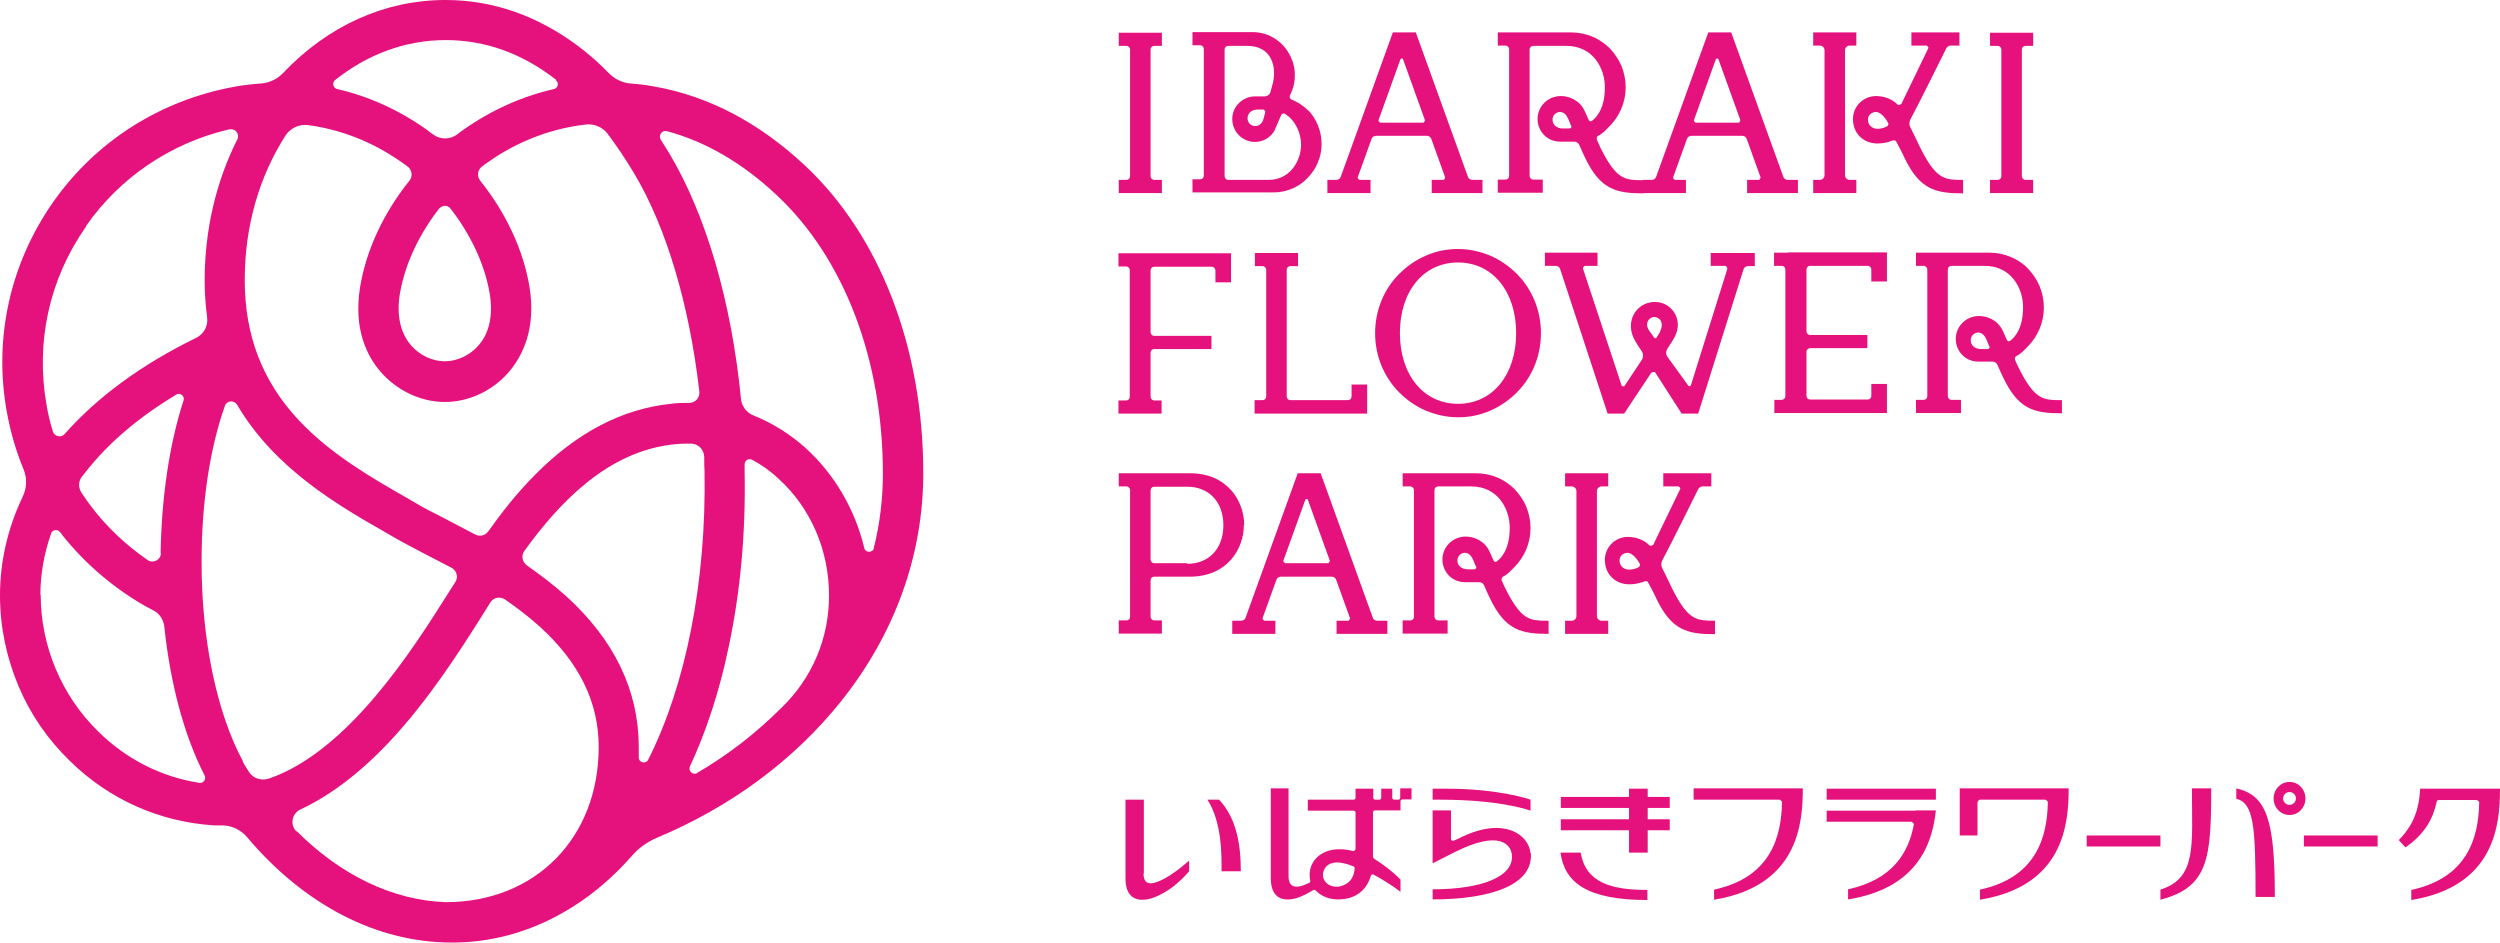
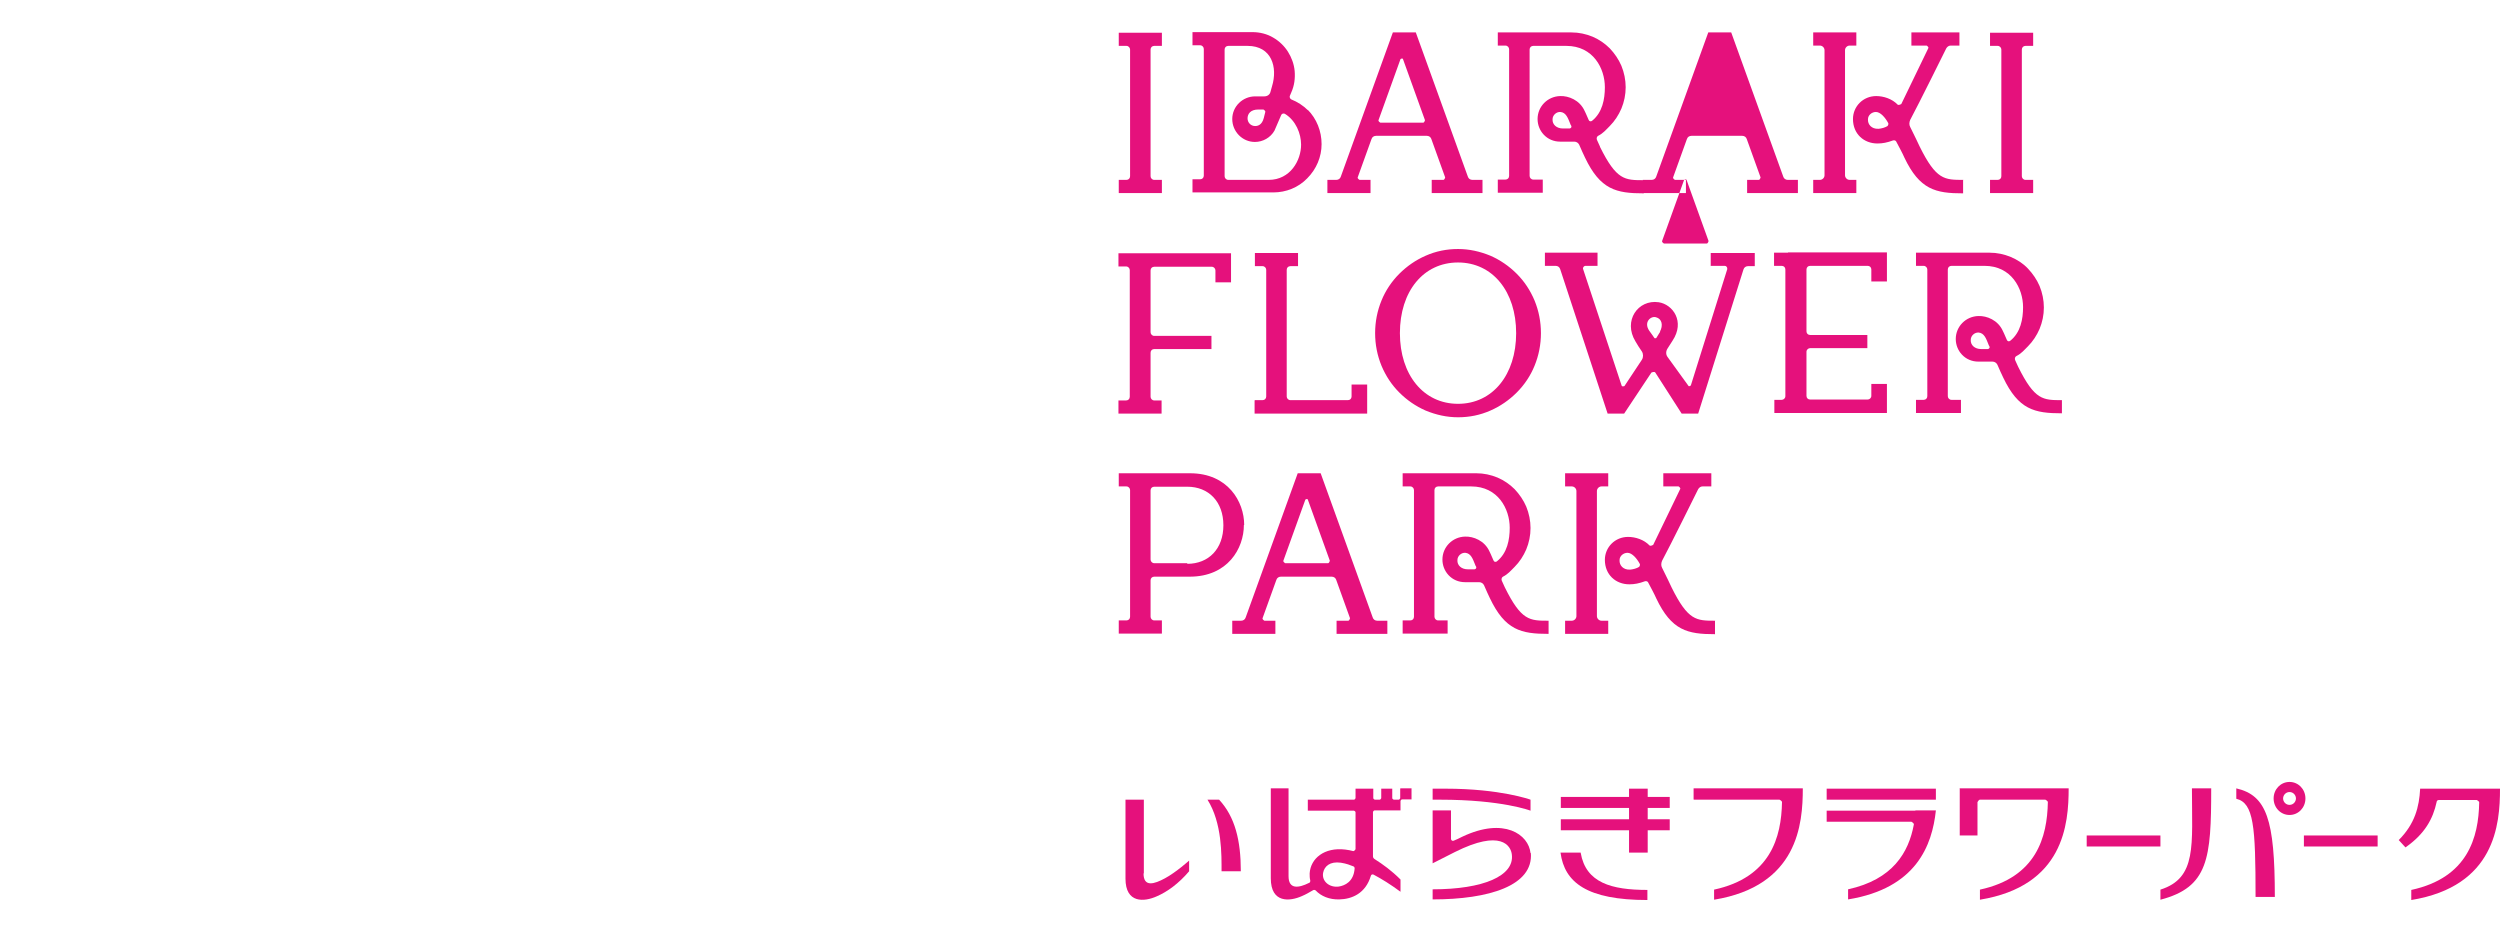
<svg xmlns="http://www.w3.org/2000/svg" id="_レイヤー_2" viewBox="0 0 81.72 30.82">
  <defs>
    <style>.cls-1{fill:#e5117c;}</style>
  </defs>
  <g id="_レイヤー_4">
    <path class="cls-1" d="M37.98,1.5v-.43h-1.41v.43h.25c.07,0,.12.06.12.12v4.14c0,.07-.05.12-.12.12h-.25v.43h1.41v-.43h-.25c-.07,0-.12-.06-.12-.12V1.62c0-.07.05-.12.12-.12h.25Z" />
    <path class="cls-1" d="M42.76,3.61c-.16-.16-.35-.28-.55-.36-.04-.02-.06-.07-.05-.11l.05-.12c.1-.22.13-.46.11-.7-.02-.22-.1-.44-.22-.63-.12-.19-.29-.35-.48-.46-.2-.12-.44-.18-.68-.18h-1.96v.43h.25c.07,0,.12.06.12.12v4.14c0,.07-.05.12-.12.12h-.25v.43h.53s2.11,0,2.11,0c.42,0,.82-.16,1.11-.46.3-.3.47-.7.47-1.12,0-.42-.16-.83-.46-1.13ZM41.48,5.88h-1.33c-.07,0-.12-.06-.12-.12V1.62c0-.07.05-.12.12-.12h.63c.79,0,.99.7.8,1.32l-.05.18c-.02.09-.1.15-.2.15h-.3c-.41,0-.75.33-.75.74,0,.41.33.75.74.75.26,0,.51-.14.64-.37h0s.22-.51.22-.51c.02-.05.08-.06.12-.04.36.22.53.65.53,1.01,0,.51-.35,1.15-1.06,1.15ZM41.3,3.58s.07.04.06.08l-.05.2c-.06.23-.2.26-.28.26-.15,0-.25-.12-.25-.25,0-.15.1-.29.35-.29h.17Z" />
    <path class="cls-1" d="M49.19,19.2s-.05-.11-.1-.22c-.02-.05,0-.11.04-.13.16-.08.25-.19.38-.32.16-.16.29-.36.38-.57.09-.22.14-.45.14-.7h0c0-.24-.05-.48-.14-.7-.09-.21-.22-.4-.38-.57-.16-.16-.35-.29-.56-.38-.22-.09-.45-.14-.69-.14h-2.41v.43h.25c.07,0,.12.06.12.12v4.14c0,.07-.05.12-.12.12h-.25v.43h1.47v-.43h-.31c-.07,0-.12-.06-.12-.12v-4.14c0-.07.05-.12.12-.12h1.08c.88,0,1.26.74,1.26,1.35,0,.39-.08.83-.42,1.1-.04.03-.09.02-.11-.03-.07-.17-.13-.29-.13-.29h0c-.16-.36-.53-.5-.8-.49-.41.01-.74.34-.74.75,0,.19.07.37.2.51.14.15.33.23.54.23h.37s.06,0,.09,0c.07,0,.13.04.16.1.07.16.14.32.19.42.5,1.05,1.02,1.17,1.92,1.17v-.43c-.62,0-.89,0-1.43-1.09ZM48.1,18.61h-.12c-.21,0-.35-.13-.34-.3,0-.14.13-.25.26-.24.18.02.24.19.32.39h0s0,.02.03.06c.02.04,0,.08-.05.09-.03,0-.06,0-.08,0Z" />
    <path class="cls-1" d="M44.82,5.88h-.38s-.07-.04-.06-.08l.45-1.25c.02-.07.08-.11.15-.11h1.66c.07,0,.13.04.15.11l.45,1.25s-.02.08-.06.08h-.38v.43h1.66v-.43h-.33c-.07,0-.13-.04-.15-.11l-1.7-4.71h-.75l-1.7,4.71c-.02.07-.08.11-.15.11h-.29v.43h1.41v-.43ZM45.86,1.93l.72,2s-.02.08-.06.08h-1.4s-.07-.04-.06-.08l.72-2s.06-.04.08,0Z" />
    <path class="cls-1" d="M41.71,20.29h-.38s-.07-.04-.06-.08l.45-1.25c.02-.07.08-.11.15-.11h1.66c.07,0,.13.04.15.11l.45,1.25s-.02.08-.06.08h-.38v.43h1.66v-.43h-.33c-.07,0-.13-.04-.15-.11l-1.7-4.71h-.75l-1.7,4.71c-.02.07-.08.11-.15.11h-.29v.43h1.41v-.43ZM42.75,16.33l.72,2s-.02.08-.06.08h-1.4s-.07-.04-.06-.08l.72-2s.06-.04.08,0Z" />
    <path class="cls-1" d="M40.67,17.16h0c0-.76-.53-1.69-1.77-1.69h-2.33v.43h.25c.07,0,.12.06.12.12v4.14c0,.07-.05.12-.12.12h-.25v.43h1.41v-.43h-.25c-.07,0-.12-.06-.12-.12v-1.19c0-.07.05-.12.12-.12h1.16c1.24,0,1.77-.92,1.77-1.69h0ZM38.81,18.41h-1.08c-.07,0-.12-.06-.12-.12v-2.26c0-.07.05-.12.12-.12h1.08c.7,0,1.18.49,1.18,1.26s-.48,1.26-1.18,1.26Z" />
    <path class="cls-1" d="M52.57,20.29h-.22c-.08,0-.15-.07-.15-.15v-4.09c0-.08.07-.15.15-.15h.22v-.43h-1.41v.43h.22c.08,0,.15.07.15.15v4.09c0,.08-.07.15-.15.15h-.22v.43h1.41v-.43Z" />
    <path class="cls-1" d="M56.07,20.29c-.62,0-.89,0-1.43-1.09-.03-.07-.18-.38-.31-.64-.04-.07-.03-.16,0-.23.26-.48,1.18-2.34,1.18-2.34.03-.05.08-.09.14-.09h.29v-.43h-1.57v.43h.5s.08.05.05.09l-.88,1.82s-.08.05-.12.02c-.18-.19-.46-.28-.7-.28-.43,0-.76.34-.76.75,0,.49.36.8.8.8h0c.17,0,.32-.03.51-.1.04-.01.08,0,.1.03.1.19.21.39.27.53.5,1.05,1.02,1.17,1.92,1.17v-.43ZM53.28,18.62c-.22.01-.35-.14-.34-.31,0-.14.13-.24.26-.24.15,0,.31.19.4.36.02.03,0,.07-.02.1-.08.05-.19.08-.29.09Z" />
    <path class="cls-1" d="M52.3,4.79s-.05-.11-.1-.22c-.02-.05,0-.11.04-.13.16-.08.25-.19.38-.32.16-.16.29-.36.38-.57.09-.22.14-.45.14-.7h0c0-.24-.05-.48-.14-.7-.09-.21-.22-.4-.38-.57-.16-.16-.35-.29-.56-.38-.22-.09-.45-.14-.69-.14h-2.41v.43h.25c.07,0,.12.06.12.12v4.14c0,.07-.05.12-.12.12h-.25v.43h1.47v-.43h-.31c-.07,0-.12-.06-.12-.12V1.62c0-.07.05-.12.12-.12h1.08c.88,0,1.26.74,1.26,1.35,0,.39-.08.83-.42,1.1-.04.03-.09.02-.11-.03-.07-.17-.13-.29-.13-.29h0c-.16-.36-.53-.5-.8-.49-.41.01-.74.34-.74.75,0,.19.07.37.2.51.14.15.33.23.54.23h.37s.06,0,.09,0c.07,0,.13.04.16.1.07.16.14.32.19.42.5,1.05,1.02,1.17,1.92,1.17v-.43c-.62,0-.89,0-1.43-1.09ZM51.21,4.2h-.12c-.21,0-.35-.13-.34-.3,0-.14.13-.25.26-.24.18.02.24.19.32.39h0s0,.02.03.06c.02.04,0,.08-.05.09-.03,0-.06,0-.08,0Z" />
-     <path class="cls-1" d="M55.13,5.88h-.38s-.07-.04-.06-.08l.45-1.25c.02-.07.08-.11.15-.11h1.66c.07,0,.13.04.15.11l.45,1.25s-.02.08-.06.08h-.38v.43h1.66v-.43h-.33c-.07,0-.13-.04-.15-.11l-1.7-4.71h-.75l-1.7,4.71c-.02.07-.08.11-.15.11h-.29v.43h1.41v-.43ZM56.17,1.93l.72,2s-.02.08-.06.08h-1.4s-.07-.04-.06-.08l.72-2s.06-.04.08,0Z" />
+     <path class="cls-1" d="M55.13,5.88h-.38s-.07-.04-.06-.08l.45-1.25c.02-.07.08-.11.15-.11h1.66c.07,0,.13.04.15.11l.45,1.25s-.02.08-.06.08h-.38v.43h1.66v-.43h-.33c-.07,0-.13-.04-.15-.11l-1.7-4.71h-.75l-1.7,4.71c-.02.07-.08.11-.15.11h-.29v.43h1.41v-.43Zl.72,2s-.02.08-.06.08h-1.4s-.07-.04-.06-.08l.72-2s.06-.04.08,0Z" />
    <path class="cls-1" d="M66.46,1.5v-.43h-1.41v.43h.25c.07,0,.12.06.12.12v4.14c0,.07-.05.12-.12.12h-.25v.43h1.41v-.43h-.25c-.07,0-.12-.06-.12-.12V1.62c0-.07.05-.12.12-.12h.25Z" />
    <path class="cls-1" d="M60.68,5.88h-.22c-.08,0-.15-.07-.15-.15V1.64c0-.08.07-.15.15-.15h.22v-.43h-1.41v.43h.22c.08,0,.15.07.15.15v4.09c0,.08-.07.15-.15.15h-.22v.43h1.41v-.43Z" />
    <path class="cls-1" d="M64.18,5.88c-.62,0-.89,0-1.43-1.09-.03-.07-.18-.38-.31-.64-.04-.07-.03-.16,0-.23.26-.48,1.18-2.34,1.18-2.34.03-.05.08-.09.14-.09h.29v-.43h-1.57v.43h.5s.08.05.05.09l-.88,1.82s-.08.05-.12.02c-.18-.19-.46-.28-.7-.28-.43,0-.76.34-.76.75,0,.49.36.8.8.8h0c.17,0,.32-.03.51-.1.04-.01.08,0,.1.03.1.19.21.39.27.53.5,1.05,1.02,1.17,1.92,1.17v-.43ZM61.4,4.21c-.22.01-.35-.14-.34-.31,0-.14.13-.24.26-.24.15,0,.31.19.4.36.02.03,0,.07-.02.1-.08.05-.19.08-.29.09Z" />
    <path class="cls-1" d="M37.98,13.09h-.25c-.07,0-.12-.06-.12-.12v-1.44c0-.07.05-.12.12-.12h1.87v-.43h-1.87c-.07,0-.12-.06-.12-.12v-2.02c0-.07.05-.12.12-.12h1.88c.07,0,.12.06.12.12v.39h.51v-.95h-.08s-3.15,0-3.15,0h-.45v.43h.25c.07,0,.12.06.12.12v4.14c0,.07-.05.12-.12.12h-.25v.43h1.41v-.43Z" />
    <path class="cls-1" d="M65.97,11.99s-.05-.11-.1-.22c-.02-.05,0-.11.04-.13.16-.08.25-.19.38-.32.16-.16.29-.36.38-.57.09-.22.14-.45.14-.7h0c0-.24-.05-.48-.14-.7-.09-.21-.22-.4-.38-.57s-.35-.29-.56-.38c-.22-.09-.45-.14-.69-.14h-2.41v.43h.25c.07,0,.12.06.12.12v4.14c0,.07-.05.12-.12.12h-.25v.43h1.47v-.43h-.31c-.07,0-.12-.06-.12-.12v-4.14c0-.07.05-.12.12-.12h1.08c.88,0,1.26.74,1.26,1.35,0,.39-.08.83-.42,1.1-.04.03-.09.02-.11-.03-.07-.17-.13-.29-.13-.29h0c-.16-.36-.53-.5-.8-.49-.41.01-.74.34-.74.75,0,.19.07.37.2.51.14.15.33.23.54.23h.37s.06,0,.09,0c.07,0,.13.04.16.1.07.16.14.32.19.42.5,1.05,1.02,1.17,1.92,1.17v-.43c-.62,0-.89,0-1.43-1.09ZM64.88,11.41h-.12c-.21,0-.35-.13-.34-.3,0-.14.13-.25.26-.24.18.02.24.19.32.39h0s0,.02.03.06c.02.04,0,.08-.05.09-.03,0-.06,0-.08,0Z" />
    <path class="cls-1" d="M58.44,8.26h-.45v.43h.25c.07,0,.12.05.12.12v4.14c0,.07-.06.12-.12.12h-.24v.43h3.68v-.95h-.51v.39c0,.07-.06.12-.12.12h-1.88c-.07,0-.12-.05-.12-.12v-1.44c0-.07.06-.12.12-.12h1.87v-.43h-1.87c-.07,0-.12-.05-.12-.12v-2.02c0-.07.05-.12.12-.12h1.88c.07,0,.12.05.12.12v.39h.51v-.95h-3.23Z" />
    <path class="cls-1" d="M41.01,13.09v.43h.75s2.42,0,2.42,0h.51v-.95h-.51v.39c0,.07-.05.12-.12.12h-1.88c-.07,0-.12-.06-.12-.12v-4.14c0-.07.05-.12.12-.12h.25v-.43h-1.41v.43h.25c.07,0,.12.06.12.12v4.14c0,.07-.05.12-.12.12h-.25Z" />
    <path class="cls-1" d="M47.66,13.64c.37,0,.72-.07,1.06-.22.32-.14.61-.34.86-.59s.45-.55.58-.87c.14-.34.21-.7.21-1.07s-.07-.73-.21-1.07c-.14-.33-.33-.62-.58-.87s-.54-.45-.86-.59c-.34-.14-.69-.22-1.06-.22s-.72.07-1.06.22c-.32.14-.61.34-.86.59s-.45.55-.58.87c-.14.34-.21.7-.21,1.07s.07.73.21,1.07c.14.33.33.62.58.87s.54.45.86.59c.34.14.69.22,1.06.22ZM45.76,10.89c0-1.37.77-2.31,1.9-2.31s1.9.95,1.9,2.31-.77,2.31-1.9,2.31-1.9-.95-1.9-2.31Z" />
    <path class="cls-1" d="M55.91,8.69h.47c.05,0,.09.05.08.11l-1.19,3.8s-.06.05-.08.01l-.68-.94c-.06-.08-.06-.19,0-.28l.16-.25c.42-.63.01-1.19-.45-1.26-.68-.1-1.17.61-.76,1.28.05.09.14.23.21.33.05.08.05.19,0,.27l-.57.86s-.07.03-.09-.01l-1.26-3.81c-.02-.05.02-.11.08-.11h.39v-.43h-1.72v.43h.35c.07,0,.13.04.15.11l1.55,4.72h.54l.89-1.34s.1-.05.13,0l.86,1.34h.54l1.48-4.71c.02-.07.08-.11.15-.11h.22v-.43h-1.44v.43ZM54.27,10.84l-.13.21s-.05.02-.06,0c-.05-.07-.13-.19-.17-.24-.19-.28.05-.49.22-.44.2.05.24.27.13.47Z" />
-     <path class="cls-1" d="M26.29,5.39c-1.49-1.39-3.14-2.25-4.89-2.56h0c-.26-.05-.52-.08-.78-.1-.27-.02-.52-.14-.71-.33-.33-.34-.67-.64-1.02-.9C17.56.51,16.11,0,14.56,0h0c-1.99,0-3.85.85-5.31,2.39-.19.2-.45.32-.73.34-.28.02-.55.05-.83.1h0c-2.44.44-4.56,1.78-5.97,3.8C.33,8.63-.21,11.05.22,13.45c.12.66.3,1.29.55,1.89.12.29.11.61-.03.9-.49,1.03-.74,2.12-.74,3.22,0,1.03.21,2.03.61,2.98.39.92.95,1.73,1.67,2.43,1.29,1.27,2.95,2,4.72,2.11.05,0,.15,0,.25,0,.32,0,.62.14.83.39,1.87,2.21,4.23,3.44,6.69,3.44.04,0,.08,0,.11,0,1.36-.02,2.66-.42,3.86-1.18.7-.44,1.34-1,1.93-1.67.22-.25.49-.44.79-.57,2.42-1.01,4.49-2.54,6.02-4.45,1.77-2.21,2.7-4.79,2.7-7.47,0-4.11-1.42-7.79-3.9-10.09ZM23.03,15.42c.06,3.6-.61,6.97-1.84,9.41-.08.16-.32.1-.31-.08,0-.11,0-.22,0-.33,0-1.85-.8-3.5-2.37-4.93-.41-.37-.85-.7-1.29-1.01-.15-.11-.19-.32-.08-.47,1.14-1.58,2.74-3.28,4.93-3.49.17-.02.34-.02.51-.02.24,0,.43.19.44.43,0,.16,0,.33.01.49ZM21.93,13.2c-1.57.16-3.06.93-4.42,2.3-.6.6-1.11,1.25-1.55,1.87-.1.14-.28.18-.43.1-.36-.19-.7-.37-1.01-.53-.36-.18-.67-.34-.92-.49-.1-.06-.21-.12-.31-.18-1.1-.63-2.47-1.41-3.52-2.53-1.19-1.27-1.77-2.77-1.77-4.58s.49-3.4,1.32-4.71c.16-.26.46-.4.76-.36,1.32.18,2.36.72,3.09,1.24.05.04.1.07.15.11.15.11.18.33.06.47-.84,1.05-1.41,2.26-1.61,3.48-.22,1.37.23,2.25.66,2.75.53.62,1.32,1,2.11,1s1.58-.37,2.11-1c.42-.5.88-1.38.66-2.75-.2-1.22-.77-2.43-1.61-3.48-.12-.15-.09-.36.06-.47.05-.04.1-.08.15-.11.75-.54,1.85-1.1,3.24-1.26.27-.03.54.08.71.3.3.4.59.83.87,1.3,1.06,1.77,1.81,4.33,2.13,7.13.02.2-.13.37-.33.37-.2,0-.4,0-.6.03ZM7.94,24.88c-.85-1.57-1.36-3.98-1.35-6.55,0-1.9.27-3.67.76-5.06.06-.18.3-.2.4-.04,1.24,2.11,3.34,3.31,4.9,4.2.1.06.21.12.31.18.28.16.6.32.97.52.26.13.54.28.83.43.17.09.23.31.12.47-.1.16-.22.35-.26.41-1.1,1.74-3.23,5.12-5.83,6.01-.25.08-.52,0-.66-.23-.09-.14-.17-.27-.2-.34ZM5.26,18.08c0,.22-.25.35-.43.23-.71-.49-1.35-1.09-1.86-1.77-.11-.14-.21-.29-.31-.44-.1-.16-.1-.36.01-.51.04-.05.08-.1.12-.15.74-.95,1.74-1.8,2.97-2.54.13-.08.29.05.24.19-.48,1.48-.72,3.22-.75,5ZM14.37,6.81c.09-.11.26-.11.35,0,.67.86,1.13,1.84,1.29,2.8.11.69-.01,1.27-.36,1.67-.28.33-.7.53-1.11.53s-.83-.2-1.11-.53c-.35-.41-.47-.99-.36-1.67.16-.96.62-1.94,1.29-2.8ZM18.17,2.62c.11.09.07.26-.06.29-1.05.24-2.05.69-2.96,1.33-.07.05-.14.1-.2.15-.24.18-.56.18-.8,0-.07-.05-.14-.1-.2-.15-.9-.64-1.89-1.09-2.93-1.33-.14-.03-.17-.21-.07-.29,1.04-.83,2.28-1.31,3.62-1.31h0c1.3,0,2.51.44,3.61,1.3ZM2.81,7.39c1.12-1.6,2.77-2.71,4.67-3.16,0,0,.02,0,.03,0,.18-.04.33.15.25.32-.7,1.39-1.07,2.97-1.07,4.62,0,.42.03.82.08,1.2.04.28-.11.56-.37.68-1.78.87-3.22,1.93-4.29,3.14-.11.13-.33.08-.38-.08-.09-.29-.16-.58-.21-.88-.36-2.05.09-4.11,1.29-5.82ZM1.32,19.45c0-.68.12-1.35.35-2.01.04-.13.21-.15.29-.05.03.03.05.06.06.08.75.95,1.7,1.76,2.76,2.36.04.02.13.07.23.12.2.1.33.3.36.52.19,1.82.63,3.54,1.32,4.88.06.12-.04.26-.17.24-1.24-.19-2.39-.77-3.31-1.68-1.2-1.17-1.88-2.8-1.88-4.47ZM9.69,27.18c-.22-.22-.15-.59.13-.72.96-.45,1.92-1.17,2.87-2.17,1.33-1.41,2.37-3.06,3.06-4.15.04-.07.17-.27.28-.45.1-.16.31-.2.47-.1.39.27.77.56,1.13.88,1.3,1.18,1.94,2.47,1.94,3.95,0,2.96-2.06,5.07-5,5.07h0c-1.73-.06-3.43-.88-4.87-2.32ZM22.79,25.27c-.14.08-.3-.07-.24-.21.53-1.14.96-2.44,1.26-3.87.39-1.82.57-3.76.53-5.79,0-.07,0-.14,0-.22,0-.13.13-.21.25-.15.31.17.6.37.86.62,1.05.95,1.65,2.34,1.65,3.82,0,1.39-.55,2.7-1.56,3.67h0c-.81.81-1.73,1.53-2.76,2.13ZM28.57,17.91c-.04.17-.28.17-.32,0-.3-1.25-.96-2.39-1.9-3.25-.52-.47-1.1-.83-1.72-1.08-.23-.09-.39-.31-.41-.55-.31-3.15-1.13-5.99-2.35-8.03-.09-.15-.18-.29-.27-.43-.09-.15.04-.33.21-.28,1.26.34,2.46,1.04,3.57,2.08,2.21,2.06,3.48,5.38,3.48,9.12,0,.82-.1,1.64-.3,2.43Z" />
    <polygon class="cls-1" points="54.58 26.41 54.58 26.05 53.86 26.05 53.86 25.78 53.25 25.78 53.25 26.05 51.02 26.05 51.02 26.41 53.25 26.41 53.25 26.78 51.02 26.78 51.02 27.14 53.25 27.14 53.25 27.87 53.86 27.87 53.86 27.14 54.58 27.14 54.58 26.78 53.86 26.78 53.86 26.41 54.58 26.41" />
    <path class="cls-1" d="M51.67,27.87h-.66c.13.98.87,1.55,2.84,1.55v-.33c-1.17,0-2.01-.23-2.18-1.21Z" />
    <path class="cls-1" d="M55.37,26.14h2.8s.08.04.08.08c-.02,1.14-.37,2.46-2.22,2.86v.33c2.74-.45,2.9-2.47,2.9-3.64h-3.57v.36Z" />
    <rect class="cls-1" x="59.71" y="25.78" width="3.57" height=".36" />
    <path class="cls-1" d="M64.06,25.78v1.53h.58v-1.09s.04-.08.08-.08h2.14s.08.04.08.08c-.02,1.14-.37,2.46-2.22,2.86v.33c2.74-.45,2.9-2.47,2.9-3.64h-3.57Z" />
    <path class="cls-1" d="M62.61,26.5h-2.9v.36h2.77s.09.05.08.09c-.17.92-.69,1.8-2.15,2.12v.33c2.23-.36,2.75-1.77,2.87-2.91h-.67Z" />
    <rect class="cls-1" x="68.21" y="27.31" width="2.41" height=".36" />
    <rect class="cls-1" x="75.31" y="27.31" width="2.41" height=".36" />
    <path class="cls-1" d="M79.11,25.78c-.03.59-.17,1.15-.7,1.68l.22.24c.63-.44.9-.93,1.02-1.49,0-.04.04-.06.08-.06h1.23s.08.04.08.08c-.02,1.14-.37,2.46-2.22,2.86v.33c2.74-.45,2.9-2.47,2.9-3.64h-2.61Z" />
    <path class="cls-1" d="M37.39,28.55v-2.41h-.6v2.58c0,.82.62.76,1.02.58.35-.15.72-.42,1.06-.82v-.35s-.42.38-.79.58c-.35.19-.7.3-.7-.16Z" />
    <path class="cls-1" d="M40.56,28.48c0-1.01-.19-1.78-.71-2.34h-.38c.48.76.46,1.81.46,2.34h.63Z" />
    <path class="cls-1" d="M45.77,25.78v.31s-.02.05-.05.05h-.16s-.05-.02-.05-.05v-.31h-.36v.31s-.02.05-.05.05h-.16s-.05-.02-.05-.05v-.31h-.58v.31s-.02.05-.05.05h-1.51v.36h1.51s.05.02.05.05v1.21s-.04.07-.08.06c-.08-.02-.16-.04-.26-.05-.68-.08-1.13.29-1.16.78,0,.08,0,.15.02.23,0,.03,0,.07-.04.08-.34.17-.67.22-.67-.22v-2.87h-.58v2.94c0,.82.62.76,1.02.58.12-.05.24-.12.36-.19.03-.02.07-.01.09.01.17.18.44.3.77.29.42-.01.86-.2,1.03-.77.01-.04.05-.06.09-.04.28.15.54.31.88.56v-.4c-.29-.29-.58-.5-.85-.67-.03-.02-.05-.05-.05-.09v-1.45s.02-.05.05-.05h.85v-.31s.02-.05.05-.05h.31v-.36h-.36ZM43.76,28.98c-.3.04-.56-.17-.51-.45.04-.21.22-.38.58-.33h0c.19.03.31.08.41.12.03.01.04.04.04.07-.03.43-.32.56-.52.59Z" />
    <path class="cls-1" d="M50.03,27.89h0c-.06-.61-.86-1.19-2.23-.54-.12.06-.2.1-.28.13-.04.02-.09-.01-.09-.06v-.93h-.6v1.73l.73-.37c1.5-.75,1.83-.21,1.86.09.08.69-.93,1.13-2.59,1.13v.33c1.84,0,3.3-.45,3.21-1.52Z" />
    <path class="cls-1" d="M50.03,26.5v-.36s-.98-.36-2.78-.36h-.42v.36h.24c2.04,0,2.96.36,2.96.36Z" />
    <path class="cls-1" d="M70.62,29.08v.33c1.57-.41,1.66-1.35,1.66-3.64h-.63c0,1.86.17,2.93-1.03,3.31Z" />
    <path class="cls-1" d="M74.84,25.56c-.29,0-.52.24-.52.54s.23.54.52.54.52-.24.52-.54-.23-.54-.52-.54ZM74.84,26.31c-.12,0-.21-.1-.21-.21s.09-.21.21-.21.21.1.21.21-.09.21-.21.21Z" />
    <path class="cls-1" d="M73.1,25.78v.33c.57.14.63.89.63,3.21h.63c0-2.54-.27-3.32-1.26-3.55Z" />
  </g>
</svg>